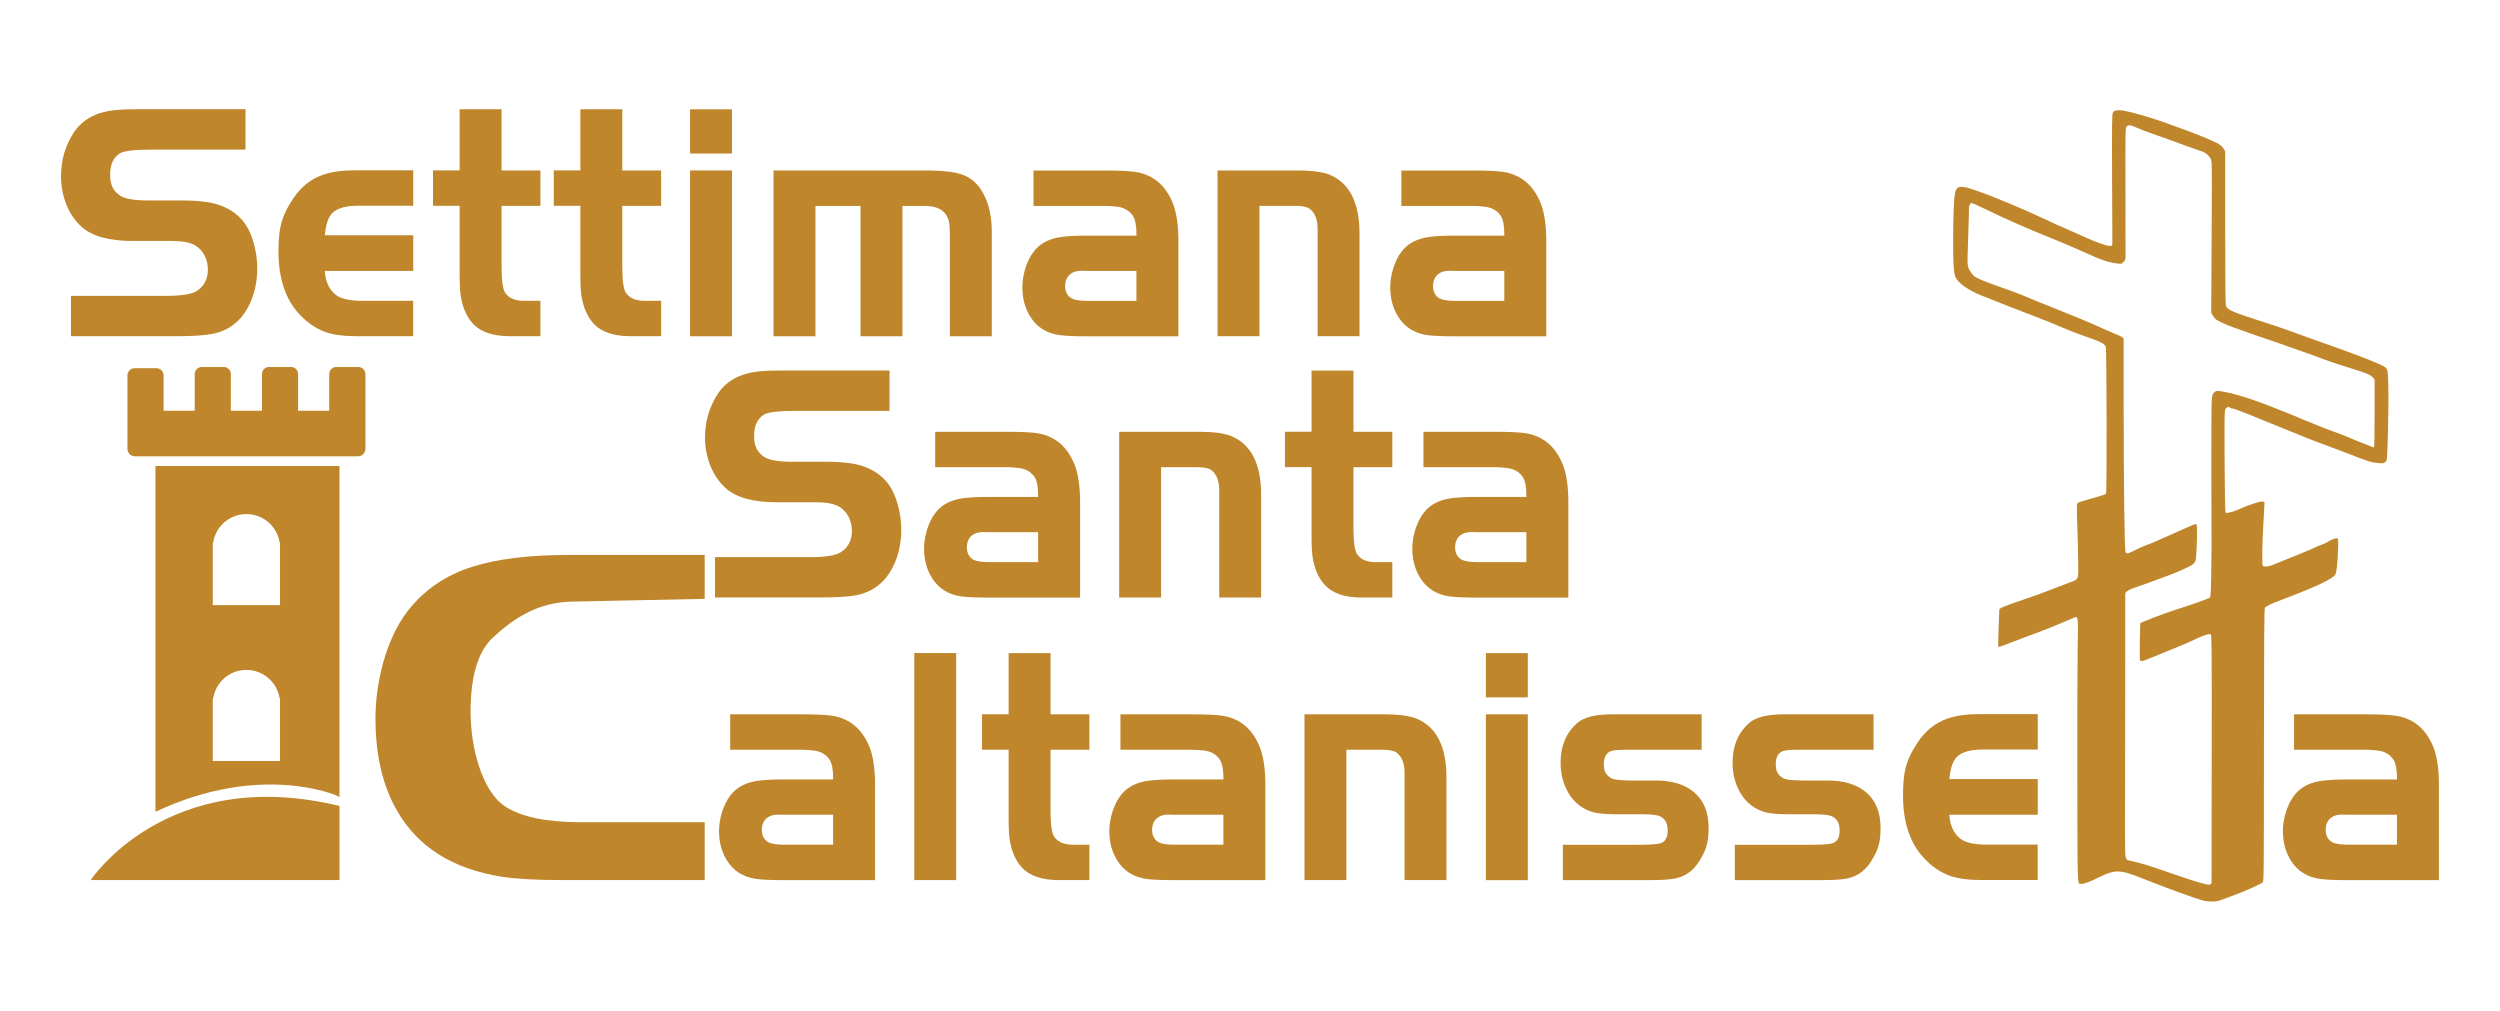
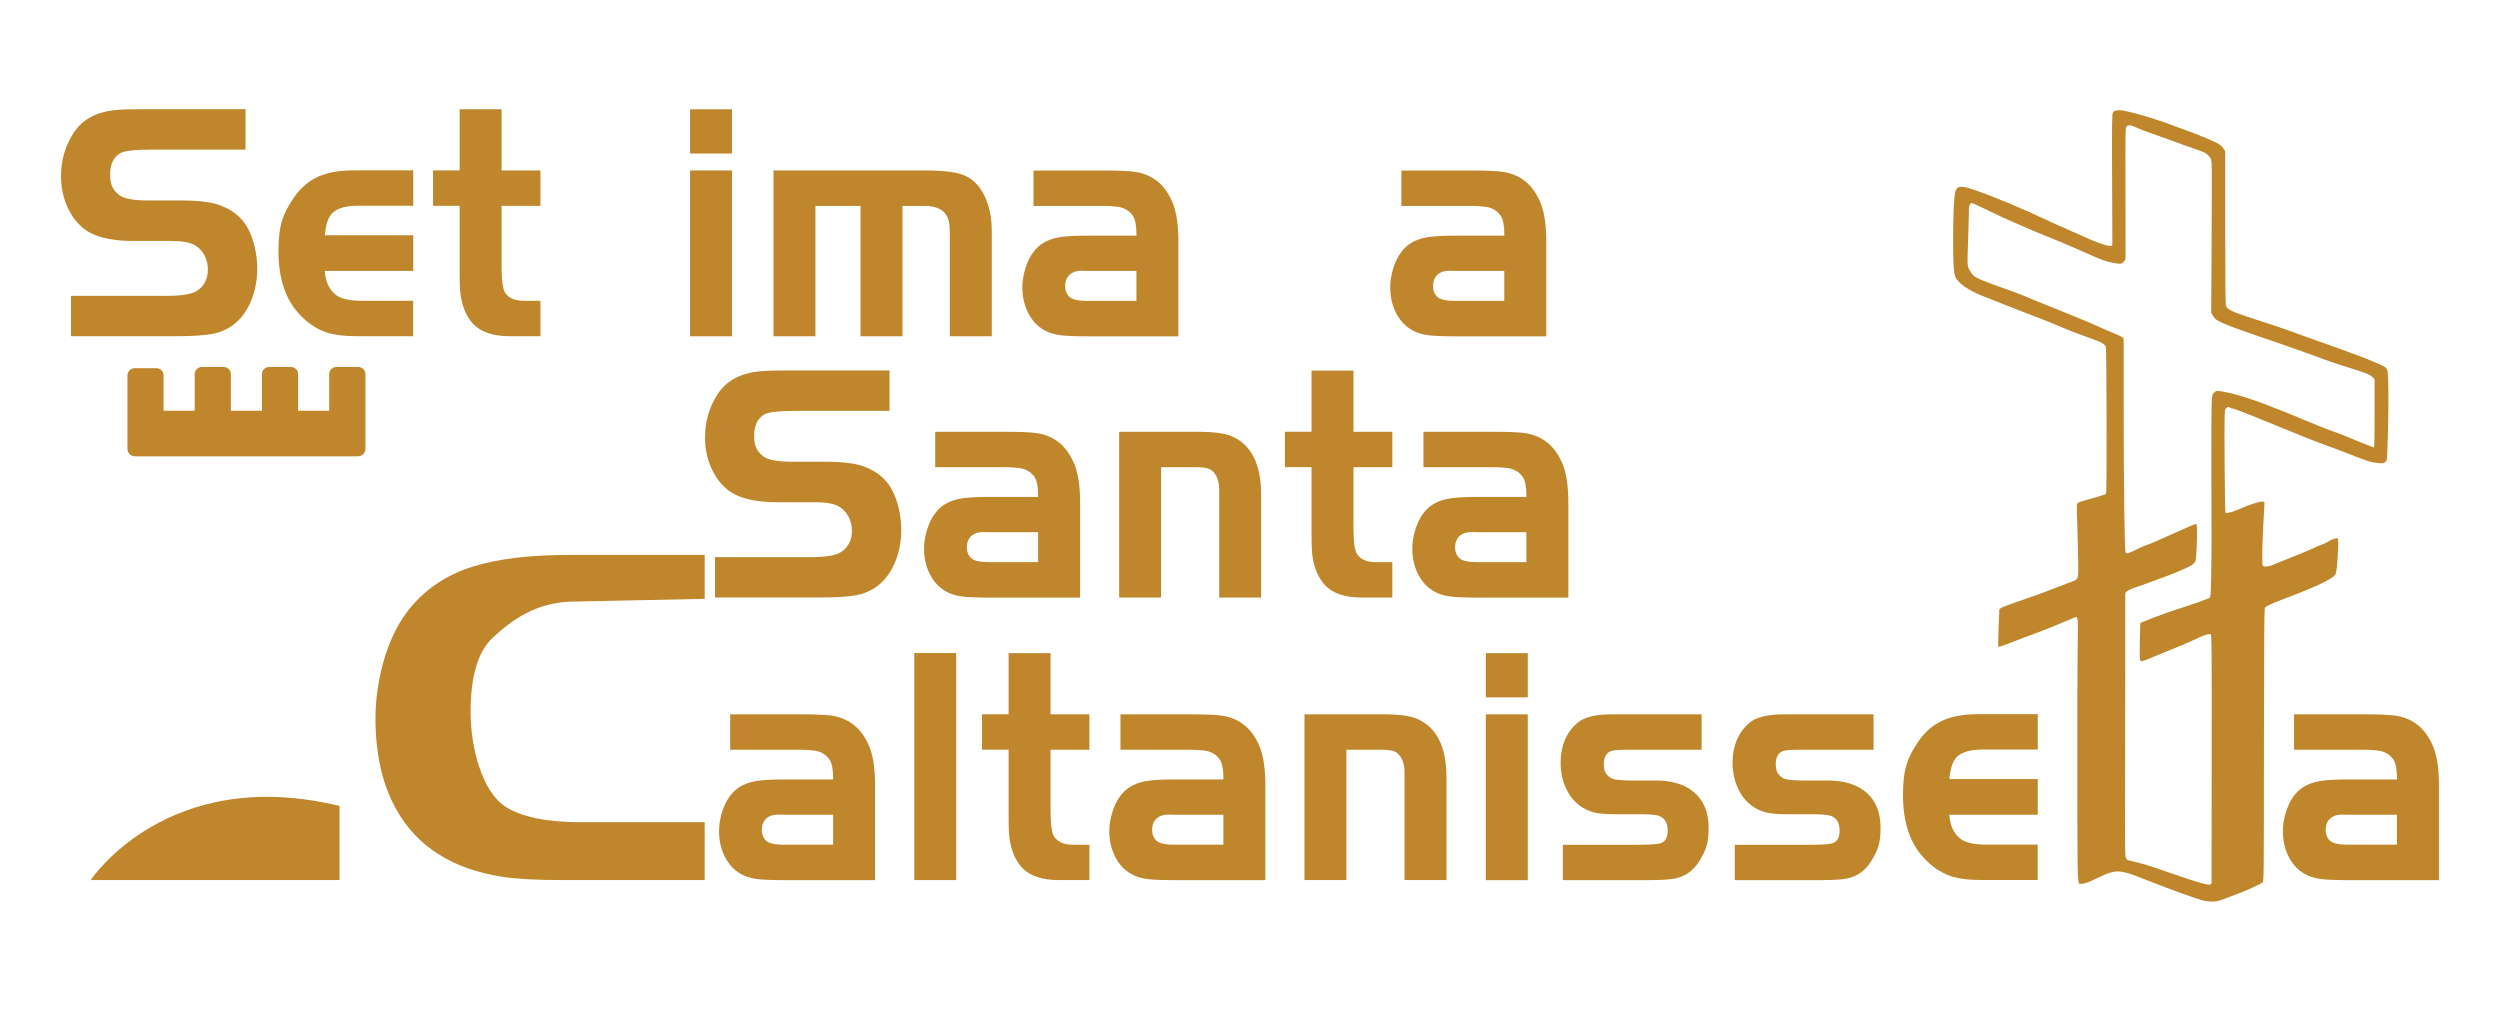
<svg xmlns="http://www.w3.org/2000/svg" id="Livello_1" version="1.1" viewBox="0 0 3680 1488">
  <defs>
    <style>
      .st0 {
        isolation: isolate;
      }

      .st1 {
        fill: #bf862b;
      }
    </style>
  </defs>
  <g id="Livello_1-2">
    <g>
      <g class="st0">
        <g class="st0">
          <path class="st1" d="M104.5,495v-59.5h140.3c22.5,0,37.5-2.4,45-7.3,10.8-7,16.2-17.5,16.2-31.6s-6.3-28-18.9-35.5c-7.2-4.2-18.7-6.4-34.5-6.4h-57c-34.8,0-59.9-6.9-75.2-20.6-10.1-9-17.8-20.4-23.2-34.3-5-12.9-7.4-26.4-7.4-40.4,0-23.7,6.3-45.1,18.9-64.4,12.5-18.8,32.2-29.7,59.2-32.8,9.2-1,22.8-1.5,41-1.5h152.5v59.5h-137.6c-24.6,0-40.1,1.7-46.4,5.1-10.2,5.7-15.3,16.3-15.3,31.8s4.7,23.7,14,30.4c7.1,5.1,21.1,7.6,42.1,7.6h49.3c25.1,0,43.9,2.4,56.5,7.1,21.8,8,36.7,22,44.8,42.1,6.6,16.5,9.9,33.8,9.9,51.9s-4.3,38.3-12.8,54.6c-12,22.9-30.1,36.5-54.3,40.9-11.7,2.1-29.3,3.2-52.7,3.2H104.5Z" />
        </g>
        <g class="st0">
          <path class="st1" d="M608.3,346.7v52.1h-130.2c1,16.2,6.7,28.1,16.9,35.7,7.2,5.4,19.8,8.2,37.8,8.3h75.4v52.1h-82.2c-20,0-35.9-2.1-47.7-6.4-13.8-5.1-26.4-13.8-37.8-26.2-20.4-21.9-30.6-52.7-30.6-92.5s7.2-55.5,21.6-77.4c11.6-17.5,26.4-29.2,44.4-35.3,12.5-4.2,27.7-6.4,45.7-6.4h86.7v52.1h-82.2c-20.9.3-34.2,5.3-40.1,14.9-4.2,6.5-6.8,16.1-7.9,28.6h130.2Z" />
        </g>
        <g class="st0">
          <path class="st1" d="M676.6,250.9v-90.1h61.7v90.1h57.2v52.1h-57.2v88.6c0,20.7,1.7,33.8,5.2,39.2,5.3,8,14.5,12,27.7,12h24.3v52.1h-44.8c-24.9,0-43.1-6.1-54.5-18.4-9-9.8-14.9-23-17.8-39.7-1.2-6.2-1.8-17.4-1.8-33.5v-100.4h-39.2v-52.1h39.2Z" />
-           <path class="st1" d="M854.3,250.9v-90.1h61.7v90.1h57.2v52.1h-57.2v88.6c0,20.7,1.7,33.8,5.2,39.2,5.3,8,14.5,12,27.7,12h24.3v52.1h-44.8c-24.9,0-43.1-6.1-54.5-18.4-9-9.8-14.9-23-17.8-39.7-1.2-6.2-1.8-17.4-1.8-33.5v-100.4h-39.2v-52.1h39.2Z" />
          <path class="st1" d="M1015.8,226v-65.1h61.7v65.1h-61.7ZM1015.8,250.9h61.7v244.1h-61.7v-244.1Z" />
          <path class="st1" d="M1138.5,250.9h227c23,.2,39.9,2.2,50.9,6.1,17.3,6,29.7,20.1,37.2,42.1,4.2,12.2,6.3,25.7,6.3,40.4v155.5h-61.7v-144.9c0-13.1-.6-21.6-1.8-25.7-4.2-14.2-15.9-21.3-35.1-21.3h-32.9v191.9h-61.7v-191.9h-66.4v191.9h-61.7v-244.1Z" />
          <path class="st1" d="M1672.9,346.7c.1-13.7-1.6-23.3-5.2-28.9-5.3-7.8-13-12.3-23.2-13.5-6.5-.8-12.7-1.2-18.7-1.2h-104.5v-52.1h104.5c21.9,0,37.4.7,46.4,2.2,26.3,4.4,44.7,20.6,55.2,48.5,5,14.2,7.4,32.8,7.2,55.8v137.6h-130.2c-21.2,0-35.9-.6-44.1-1.7-19.7-2.6-34.4-11.9-44.1-27.9-7.5-12.2-11.3-26.5-11.3-42.8s5.6-38.1,16.9-52.6c9.3-12.1,23.3-19.3,41.9-21.5,9.5-1.1,20.6-1.7,33.6-1.7h75.7ZM1672.9,398.8h-71.4l-10.4-.2c-6.6,0-12,1.8-16.2,5.4-4.7,4.1-7,9.9-7,17.4s3.4,14.9,10.1,18.1c4.7,2.3,12.5,3.4,23.4,3.4h71.4v-44.1Z" />
-           <path class="st1" d="M1792.3,250.9h119.1c18.5,0,33.2,1.9,44.1,5.6,30.6,11.9,45.9,41.3,45.7,88.1v150.3h-61.7v-157.9c0-13.7-3.8-23.6-11.5-29.6-3.6-2.8-10.4-4.2-20.3-4.4h-53.8v191.9h-61.7v-244.1Z" />
          <path class="st1" d="M2214.4,346.7c.1-13.7-1.6-23.3-5.2-28.9-5.3-7.8-13-12.3-23.2-13.5-6.5-.8-12.7-1.2-18.7-1.2h-104.5v-52.1h104.5c21.9,0,37.4.7,46.4,2.2,26.3,4.4,44.7,20.6,55.2,48.5,5,14.2,7.4,32.8,7.2,55.8v137.6h-130.2c-21.2,0-35.9-.6-44.1-1.7-19.7-2.6-34.4-11.9-44.1-27.9-7.5-12.2-11.3-26.5-11.3-42.8s5.6-38.1,16.9-52.6c9.3-12.1,23.3-19.3,41.9-21.5,9.5-1.1,20.6-1.7,33.6-1.7h75.7ZM2214.4,398.8h-71.4l-10.4-.2c-6.6,0-12,1.8-16.2,5.4-4.7,4.1-7,9.9-7,17.4s3.4,14.9,10.1,18.1c4.7,2.3,12.5,3.4,23.4,3.4h71.4v-44.1Z" />
        </g>
      </g>
      <g class="st0">
        <g class="st0">
          <path class="st1" d="M1052.5,879.6v-59.5h140.3c22.5,0,37.5-2.4,45-7.3,10.8-7,16.2-17.5,16.2-31.6s-6.3-28-18.9-35.5c-7.2-4.2-18.7-6.4-34.5-6.4h-57c-34.8,0-59.9-6.9-75.2-20.6-10.1-9-17.8-20.4-23.2-34.3-5-12.9-7.4-26.4-7.4-40.4,0-23.7,6.3-45.1,18.9-64.4,12.5-18.8,32.2-29.7,59.2-32.8,9.2-1,22.8-1.5,41-1.5h152.5v59.5h-137.6c-24.6,0-40.1,1.7-46.4,5.1-10.2,5.7-15.3,16.3-15.3,31.8s4.7,23.7,14,30.4c7.1,5.1,21.1,7.6,42.1,7.6h49.3c25.1,0,43.9,2.4,56.5,7.1,21.8,8,36.7,22,44.8,42.1,6.6,16.5,9.9,33.8,9.9,51.9s-4.3,38.3-12.8,54.6c-12,22.9-30.1,36.5-54.3,40.9-11.7,2.1-29.3,3.2-52.7,3.2h-154.5Z" />
          <path class="st1" d="M1528.2,731.3c.1-13.7-1.6-23.3-5.2-28.9-5.3-7.8-13-12.3-23.2-13.5-6.5-.8-12.7-1.2-18.7-1.2h-104.5v-52.1h104.5c21.9,0,37.4.7,46.4,2.2,26.3,4.4,44.7,20.6,55.2,48.5,5,14.2,7.4,32.8,7.2,55.8v137.6h-130.2c-21.2,0-35.9-.6-44.1-1.7-19.7-2.6-34.4-11.9-44.1-27.9-7.5-12.2-11.3-26.5-11.3-42.8s5.6-38.1,16.9-52.6c9.3-12.1,23.3-19.3,41.9-21.5,9.5-1.1,20.6-1.7,33.6-1.7h75.7ZM1528.2,783.4h-71.4l-10.4-.2c-6.6,0-12,1.8-16.2,5.4-4.7,4.1-7,9.9-7,17.4s3.4,14.9,10.1,18.1c4.7,2.3,12.5,3.4,23.4,3.4h71.4v-44.1Z" />
          <path class="st1" d="M1647.5,635.6h119.1c18.5,0,33.2,1.9,44.1,5.6,30.6,11.9,45.9,41.3,45.7,88.1v150.3h-61.7v-157.9c0-13.7-3.8-23.6-11.5-29.6-3.6-2.8-10.4-4.2-20.3-4.4h-53.8v191.9h-61.7v-244.1Z" />
        </g>
        <g class="st0">
          <path class="st1" d="M1930.6,635.6v-90.1h61.7v90.1h57.2v52.1h-57.2v88.6c0,20.7,1.7,33.8,5.2,39.2,5.3,8,14.5,12,27.7,12h24.3v52.1h-44.8c-24.9,0-43.1-6.1-54.5-18.4-9-9.8-14.9-23-17.8-39.7-1.2-6.2-1.8-17.4-1.8-33.5v-100.4h-39.2v-52.1h39.2Z" />
        </g>
        <g class="st0">
          <path class="st1" d="M2246.9,731.3c.1-13.7-1.6-23.3-5.2-28.9-5.3-7.8-13-12.3-23.2-13.5-6.5-.8-12.7-1.2-18.7-1.2h-104.5v-52.1h104.5c21.9,0,37.4.7,46.4,2.2,26.3,4.4,44.7,20.6,55.2,48.5,5,14.2,7.4,32.8,7.2,55.8v137.6h-130.2c-21.2,0-35.9-.6-44.1-1.7-19.7-2.6-34.4-11.9-44.1-27.9-7.5-12.2-11.3-26.5-11.3-42.8s5.6-38.1,16.9-52.6c9.3-12.1,23.3-19.3,41.9-21.5,9.5-1.1,20.6-1.7,33.6-1.7h75.7ZM2246.9,783.4h-71.4l-10.4-.2c-6.6,0-12,1.8-16.2,5.4-4.7,4.1-7,9.9-7,17.4s3.4,14.9,10.1,18.1c4.7,2.3,12.5,3.4,23.4,3.4h71.4v-44.1Z" />
        </g>
      </g>
      <g class="st0">
        <g class="st0">
          <path class="st1" d="M1226.4,1147.2c.1-13.7-1.6-23.3-5.2-28.9-5.3-7.8-13-12.3-23.2-13.5-6.5-.8-12.7-1.2-18.7-1.2h-104.5v-52.1h104.5c21.9,0,37.4.7,46.4,2.2,26.3,4.4,44.7,20.6,55.2,48.5,5,14.2,7.4,32.8,7.2,55.8v137.6h-130.2c-21.2,0-35.9-.6-44.1-1.7-19.7-2.6-34.4-11.9-44.1-27.9-7.5-12.2-11.3-26.5-11.3-42.8s5.6-38.1,16.9-52.6c9.3-12.1,23.3-19.3,41.9-21.5,9.5-1.1,20.6-1.7,33.6-1.7h75.7ZM1226.4,1199.3h-71.4l-10.4-.2c-6.6,0-12,1.8-16.2,5.4-4.7,4.1-7,9.9-7,17.4s3.4,14.9,10.1,18.1c4.7,2.3,12.5,3.4,23.4,3.4h71.4v-44.1Z" />
          <path class="st1" d="M1407.5,1295.5h-61.7v-334.2h61.7v334.2Z" />
        </g>
        <g class="st0">
          <path class="st1" d="M1484.7,1051.5v-90.1h61.7v90.1h57.2v52.1h-57.2v88.6c0,20.7,1.7,33.8,5.2,39.2,5.3,8,14.5,12,27.7,12h24.3v52.1h-44.8c-24.9,0-43.1-6.1-54.5-18.4-9-9.8-14.9-23-17.8-39.7-1.2-6.2-1.8-17.4-1.8-33.5v-100.4h-39.2v-52.1h39.2Z" />
        </g>
        <g class="st0">
          <path class="st1" d="M1800.9,1147.2c.1-13.7-1.6-23.3-5.2-28.9-5.3-7.8-13-12.3-23.2-13.5-6.5-.8-12.7-1.2-18.7-1.2h-104.5v-52.1h104.5c21.9,0,37.4.7,46.4,2.2,26.3,4.4,44.7,20.6,55.2,48.5,5,14.2,7.4,32.8,7.2,55.8v137.6h-130.2c-21.2,0-35.9-.6-44.1-1.7-19.7-2.6-34.4-11.9-44.1-27.9-7.5-12.2-11.3-26.5-11.3-42.8s5.6-38.1,16.9-52.6c9.3-12.1,23.3-19.3,41.9-21.5,9.5-1.1,20.6-1.7,33.6-1.7h75.7ZM1800.9,1199.3h-71.4l-10.4-.2c-6.6,0-12,1.8-16.2,5.4-4.7,4.1-7,9.9-7,17.4s3.4,14.9,10.1,18.1c4.7,2.3,12.5,3.4,23.4,3.4h71.4v-44.1Z" />
          <path class="st1" d="M1920.3,1051.5h119.1c18.5,0,33.2,1.9,44.1,5.6,30.6,11.9,45.9,41.3,45.7,88.1v150.3h-61.7v-157.9c0-13.7-3.8-23.6-11.5-29.6-3.6-2.8-10.4-4.2-20.3-4.4h-53.8v191.9h-61.7v-244.1Z" />
          <path class="st1" d="M2187.2,1026.5v-65.1h61.7v65.1h-61.7ZM2187.2,1051.5h61.7v244.1h-61.7v-244.1Z" />
          <path class="st1" d="M2504.8,1051.5v52.1h-109.5c-12.5,0-20.4.7-23.9,2-7.1,2.6-10.6,9.1-10.6,19.6s3.4,15.3,10.1,19.8c3.6,2.6,13.6,3.9,30,3.9h36.5c23.3,0,41.7,5.5,55.2,16.4,15,12.1,22.5,29.9,22.5,53.4s-4.5,33.6-13.5,48.5c-9.9,16.2-24,25.1-42.1,26.9-9.3,1-19.7,1.5-31.3,1.5h-127.7v-52.1h109.9c17.4,0,28.5-.7,33.1-2,7.5-2,11.3-8.2,11.3-18.9s-3.6-17.1-10.8-20.8c-3.9-2.1-12.9-3.2-27-3.2h-37.4c-15.5,0-26.8-1-34-2.9-16.1-4.6-28.3-14-36.7-28.2-7.8-13.2-11.7-28.2-11.7-45,0-24.5,8.2-43.9,24.5-58.3,9.8-8.5,26.8-12.7,51.1-12.7h132Z" />
          <path class="st1" d="M2757.9,1051.5v52.1h-109.5c-12.5,0-20.4.7-23.9,2-7.1,2.6-10.6,9.1-10.6,19.6s3.4,15.3,10.1,19.8c3.6,2.6,13.6,3.9,30,3.9h36.5c23.3,0,41.7,5.5,55.2,16.4,15,12.1,22.5,29.9,22.5,53.4s-4.5,33.6-13.5,48.5c-9.9,16.2-24,25.1-42.1,26.9-9.3,1-19.7,1.5-31.3,1.5h-127.7v-52.1h109.9c17.4,0,28.5-.7,33.1-2,7.5-2,11.3-8.2,11.3-18.9s-3.6-17.1-10.8-20.8c-3.9-2.1-12.9-3.2-27-3.2h-37.4c-15.5,0-26.8-1-34-2.9-16.1-4.6-28.3-14-36.7-28.2-7.8-13.2-11.7-28.2-11.7-45,0-24.5,8.2-43.9,24.5-58.3,9.8-8.5,26.8-12.7,51.1-12.7h132Z" />
          <path class="st1" d="M2999.6,1147.2v52.1h-130.2c1,16.2,6.7,28.1,16.9,35.7,7.2,5.4,19.8,8.2,37.8,8.3h75.4v52.1h-82.2c-20,0-35.9-2.1-47.7-6.4-13.8-5.1-26.4-13.8-37.8-26.2-20.4-21.9-30.6-52.7-30.6-92.5s7.2-55.5,21.6-77.4c11.6-17.5,26.4-29.2,44.4-35.3,12.5-4.2,27.7-6.4,45.7-6.4h86.7v52.1h-82.2c-20.9.3-34.2,5.3-40.1,14.9-4.2,6.5-6.8,16.1-7.9,28.6h130.2Z" />
        </g>
      </g>
      <g class="st0">
        <g class="st0">
          <path class="st1" d="M3528.4,1147.2c.1-13.7-1.6-23.3-5.2-28.9-5.3-7.8-13-12.3-23.2-13.5-6.5-.8-12.7-1.2-18.7-1.2h-104.5v-52.1h104.5c21.9,0,37.4.7,46.4,2.2,26.3,4.4,44.7,20.6,55.2,48.5,5,14.2,7.4,32.8,7.2,55.8v137.6h-130.2c-21.2,0-35.9-.6-44.1-1.7-19.7-2.6-34.4-11.9-44.1-27.9-7.5-12.2-11.3-26.5-11.3-42.8s5.6-38.1,16.9-52.6c9.3-12.1,23.3-19.3,41.9-21.5,9.5-1.1,20.6-1.7,33.6-1.7h75.7ZM3528.4,1199.3h-71.4l-10.4-.2c-6.6,0-12,1.8-16.2,5.4-4.7,4.1-7,9.9-7,17.4s3.4,14.9,10.1,18.1c4.7,2.3,12.5,3.4,23.4,3.4h71.4v-44.1Z" />
        </g>
      </g>
      <path class="st1" d="M1037.3,1210.3v85.2h-207.6c-39,0-69.2-1.6-90.7-4.9-73-11.4-124.8-44.3-155.3-98.5-20.7-36.5-31-81.3-31-134.6s15.6-116.4,46.7-157.1c24.4-31.8,56.6-53.9,96.4-66.3,36.4-11.4,83-17.2,140-17.2h201.5v64.6l-191.9,4c-56.7,0-93.6,28.8-120,53.1-21.8,20.3-32.7,56.8-32.7,109.4s17,117,51,139.2c23.8,15.4,60.9,23.1,111.2,23.1h182.4,0Z" />
    </g>
  </g>
  <g id="Livello_2">
    <path class="st1" d="M3114.1,162.8c-1.2.2-3,1.5-3.8,2.9-1.5,2.1-1.6,12.1-1.3,99.4l.4,94.1c0,1.6-1.3,2.9-2.9,2.9h-.3c-5.5,0-21.6-5.7-40.6-14.5-10-4.5-22.5-10.1-27.7-12.3s-14.2-6.2-20-9c-41.7-19.7-81.6-36.4-113-47.2-19-6.5-24.8-5.6-26.9,4.2-1.9,8.4-2.9,32.8-3,68.3-.1,33.9.8,50,3.3,56,3.8,9.1,19.2,19.9,39.9,28,6.2,2.5,24.5,9.7,40.7,16.1s33.5,13.1,38.5,14.9c8.5,3.1,25.4,10,48,19.5,5.5,2.3,17.5,6.8,26.7,10,20.6,7.2,26,10,27.6,14.4,1.4,3.7,1.7,214.2.4,216.3-.4.7-6.6,2.9-13.7,4.8-22.7,6.4-26,7.4-27.8,8.8-1.8,1.2-1.8,2.8-.8,33.7.6,17.9,1.2,42.3,1.3,54.2.4,25.9,1.2,24.1-14.3,29.8-5.7,2.1-18.5,7-28.4,10.9-9.8,3.9-27.6,10.3-39.5,14.2-11.8,4-24.3,8.4-27.7,10-6.1,2.7-6.3,2.9-6.3,6.6s-.5,14.6-1.1,27.7c-.5,13.1-.6,24.3-.2,24.7.4.4,8.7-2.3,18.3-6.2,9.6-3.8,26.1-10,36.5-13.8,10.5-3.8,27.3-10.5,37.5-14.9s19.5-8.3,20.7-8.7c4.4-1.2,4.6,1.7,3.7,46.5-.4,22.8-.7,109-.5,191.5.2,162.5,0,154.5,5.5,154.5s14.3-3.8,23.1-8.2c17.8-8.8,26.2-11.1,35.4-9.8,10,1.4,14.1,2.8,48.6,16.5,21.8,8.6,61.3,22.9,70.5,25.4,4.6,1.3,10.5,2.1,15.2,2.1,6.9,0,9.2-.6,21-5.1,7.3-2.8,15.6-5.9,18.3-6.9,10.1-3.6,33.1-14.2,35-16.1,2-1.9,2-3.4,2.1-202.4.2-162.7.4-200.8,1.5-202.1,2-2.4,9.8-6.1,25.3-11.9,49.1-18.4,75.7-31,78.5-37.2,1.7-3.7,3-16.3,3.8-36,.5-14.6.4-16.3-1.1-16.9-2-.8-9.2,1.9-14.1,5.1-1.9,1.4-6.2,3.3-9.4,4.4-3.3,1.1-7,2.6-8.3,3.4-1.9,1.3-31,13.3-62.6,25.9-5,2-8.7,2.8-11.5,2.6h-1.6c-1.5-.2-2.6-1.4-2.7-2.9l-.2-11.9c-.2-8,.4-28.2,1.4-45,.9-16.8,1.7-31.6,1.8-33,.1-2.1-.4-2.5-3.1-2.8-3.8-.4-20.9,5.2-33.5,10.9-9.6,4.4-19.2,6.9-20.7,5.4-.6-.6-1.1-29.6-1.4-75-.3-65.6-.2-74.4,1.2-77.2,1.6-3.2,5.2-4.5,6.5-2.4.3.5,2.3,1.1,4.3,1.4,2.1.3,13.3,4.4,24.8,9.1,11.6,4.8,32,13.1,45.5,18.5,13.5,5.5,30.8,12.5,38.5,15.6s20.1,7.9,27.5,10.5c7.4,2.7,20,7.4,28,10.5,36.3,14.1,38.3,14.8,47.7,15.8,8,.9,9.4.9,11.7-.6,1.4-1,2.8-2.7,3-4,1.2-5.7,2.8-73.3,2.4-99.7-.3-24.2-.7-30.1-2-33.1-1.4-3.3-2.7-4.1-15.4-9.7-13.5-5.8-29-11.8-53.9-20.7-6.6-2.3-18.3-6.5-26-9.3s-18.7-6.7-24.5-8.7-17-6.1-25-9.1c-8-2.9-26.6-9.2-41.5-13.9-41.3-13.3-48.2-16.3-50.7-22.2-.9-2.1-1.2-32.4-1.2-115.5v-111.7c-.1-.6-.3-1.1-.6-1.6l-2.5-3.7c-2.2-3-5-5.3-9.5-7.6-9.2-4.6-28.6-12.6-41.5-17.2-6-2.1-15.3-5.5-20.5-7.5-30.7-11.8-72.9-23.8-81.8-23.4-1.5,0-3.7.4-5,.6h0ZM3146.6,188.5c4.3,1.9,11.6,4.8,16.3,6.4,23.4,8.2,41.7,14.8,52.5,18.9,6.6,2.4,16.3,5.9,21.5,7.6,7.9,2.6,10.1,3.8,13.6,7.5,3.9,4,4.3,5.1,5,11.1.4,3.6.4,54.8,0,113.6l-.6,106.3c0,.6.2,1.1.5,1.6l2.5,4c2.7,4.4,4.2,5.4,14.3,10.2,6.1,2.9,25.2,10,42.2,15.8,17.1,5.7,36.2,12.3,42.5,14.5,33,11.6,46,16.2,51,18.1,13.7,5.4,29.3,10.8,51,17.5,25.2,7.8,30.1,9.9,34,14.1l1.7,1.9c.5.5.8,1.2.8,2v49c0,32.9-.3,50.1-1,50-2.1-.4-29.3-11.2-36-14.3-3.8-1.7-13.7-5.6-22-8.5-8.2-3-19.9-7.4-26-10-6-2.5-13.9-5.8-17.5-7.1-3.6-1.4-8.7-3.6-11.5-4.8-2.7-1.3-9.9-4.2-16-6.6-6-2.4-15.7-6.2-21.5-8.5-30.2-12.1-60.3-21.2-76.7-23.1-4.8-.6-5.4-.4-8.1,2.2-2.7,2.8-2.9,3.5-3.5,13.9-.4,6.1-.6,52.4-.5,103s.2,99.9.3,109.5c0,9.6-.3,30.2-.6,45.8-.4,22.7-.8,28.5-2,29.6-1.5,1.5-29,11.2-51.4,18.2-7.7,2.4-22.3,7.7-32.5,11.7l-16.7,6.7c-1.1.4-1.8,1.5-1.8,2.6l-.6,24.5c-.3,14.5-.2,27.2.3,28.1,1.2,2.5,3.2,2.2,12.8-1.8,4.7-2,15-6.2,23-9.4,25-10,35.8-14.6,52-22.3,6.9-3.2,14.2-5.2,16.3-4.4,1.4.5,1.6,17.1,1.4,184.4l-.2,181.2c0,1.5-1.1,2.7-2.6,2.9h-.7c-3.6.5-18.9-3.9-42.2-11.9-53.8-18.4-55.5-19-74-23.1-5.2-1.1-5.6-1.4-6.8-5.2-1.1-3.3-1.3-20.9-1-95.5.1-50.3.3-137.1.3-192.8v-99.8c0-.9.4-1.7,1.1-2.2l1.9-1.5c1.7-1.4,6.6-3.7,11-5.1,15.9-5.3,54.8-19.7,63.3-23.4,27.1-11.9,26.3-11.2,27.3-26.7,1.3-18.6,1.4-40.7.3-42.6-.9-1.6-2.3-1.1-15.4,4.8-8,3.6-18.5,8.2-23.5,10.4-4.9,2.1-13.3,5.8-18.6,8.3-5.2,2.4-12.7,5.5-16.5,6.7-3.8,1.3-9.6,3.8-12.9,5.6s-8.4,4.2-11.3,5.3l-2.5,1c-1.5.6-3.2-.2-3.8-1.7h0c-1.5-3.6-2.8-104.1-2.8-222.9v-90.7c-.1-1-.6-1.9-1.5-2.4l-1.1-.7c-1.3-.9-5.7-2.9-9.7-4.5-4.1-1.6-13.9-5.8-21.9-9.5s-21.2-9.4-29.5-12.7c-8.2-3.3-21.3-8.6-29-11.8-7.7-3.1-17.1-7-21-8.5-11.2-4.3-25.5-10.2-32-13.1-5.9-2.6-29.9-11.5-48.5-17.9-5.2-1.8-13.3-5-18-7.2-7.4-3.4-9-4.6-12.3-9.4-5.8-8.5-5.9-9.2-4.7-40.4.6-15.4,1.2-34.3,1.3-42l.2-13.6c0-.3,0-.5.1-.8l.4-1.4c.5-1.7,2.1-5.1,3.6-4.4,1.4.7,3.1,1.1,3.9,1.5,4.9,2.4,1.9.7,26.8,12.6,8.7,4.2,16,7.6,16.1,7.6.2,0,8.1,3.5,17.7,7.9,16.2,7.3,27.2,12,65.8,27.6,8.5,3.5,23.2,9.8,32.5,14,28.6,13,38.1,16.3,51.8,17.9,5.4.7,5.9.6,8.7-2.3,2.3-2.3,3-3.9,3.1-7.3.1-2.4.1-46.1-.1-97.1-.2-89.2-.2-92.9,1.6-94.8,2.6-3.1,6.1-2.6,16.3,2.1h0Z" />
  </g>
  <g>
    <path class="st1" d="M527.3,540.2h-32.2c-5.8,0-10.5,4.7-10.5,10.5v53.9h-45.8v-53.9c0-5.8-4.7-10.5-10.5-10.5h-32.2c-5.8,0-10.5,4.7-10.5,10.5v53.9h-45.8v-53.9c0-5.8-4.7-10.5-10.5-10.5h-32.2c-5.8,0-10.5,4.7-10.5,10.5v53.9h-45.8v-52.1c0-5.8-4.7-10.5-10.5-10.5h-32.2c-5.8,0-10.5,4.7-10.5,10.5v108.2c0,6,4.9,11,11,11h328.3c6,0,11-4.9,11-11v-110c0-5.8-4.7-10.5-10.5-10.5h0Z" />
    <path class="st1" d="M499.8,1186.4v109.1H133.5s112.2-170.8,366.3-109.1Z" />
-     <path class="st1" d="M495.7,1171.2l4,2.1v-487.3H228.8v509c155.6-73.4,267-23.8,267-23.8ZM313.2,798.7h.6c3.6-23.8,24.1-42,48.9-42s45.3,18.2,48.9,42h.6v92.1h-99v-92.1h0ZM313.2,1028.1h.6c3.6-23.8,24.1-42,48.9-42s45.3,18.2,48.9,42h.6v92.1h-99v-92.1h0Z" />
  </g>
</svg>